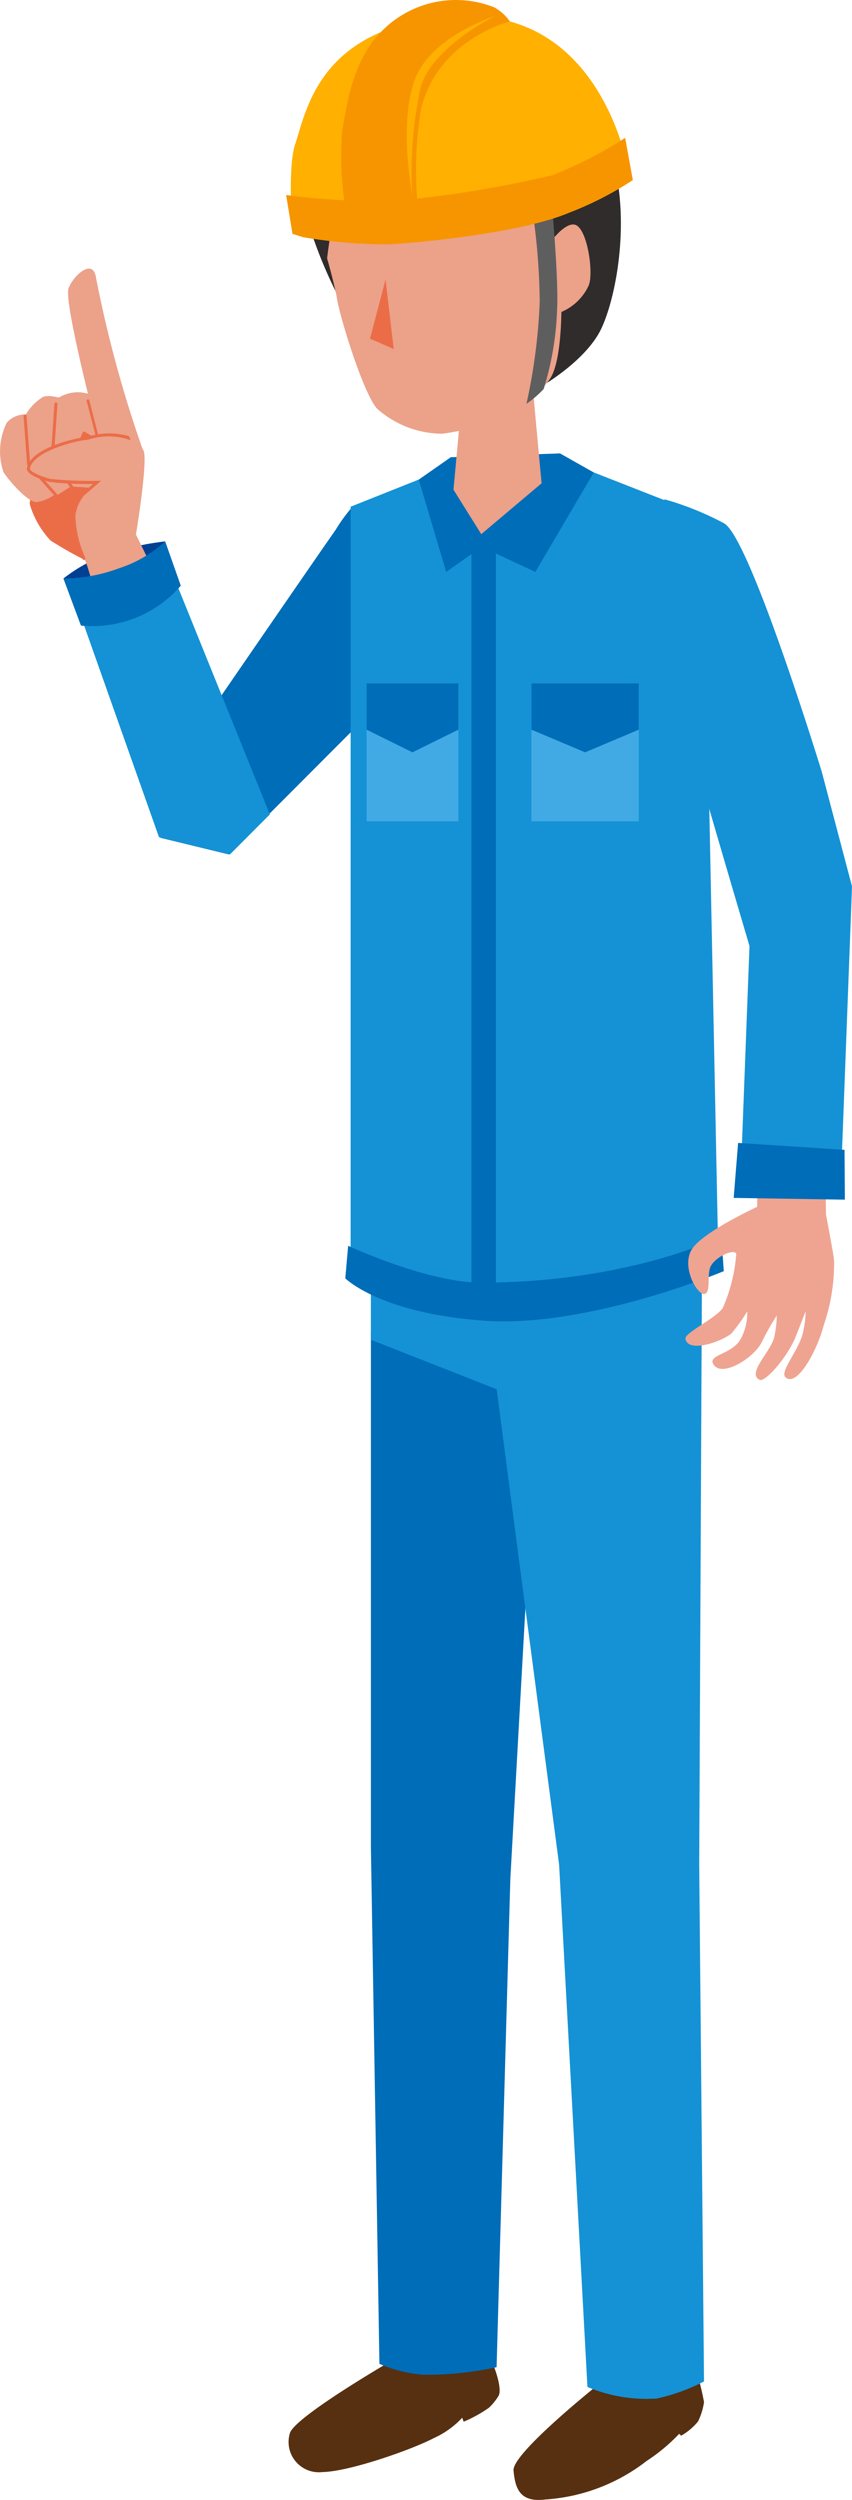
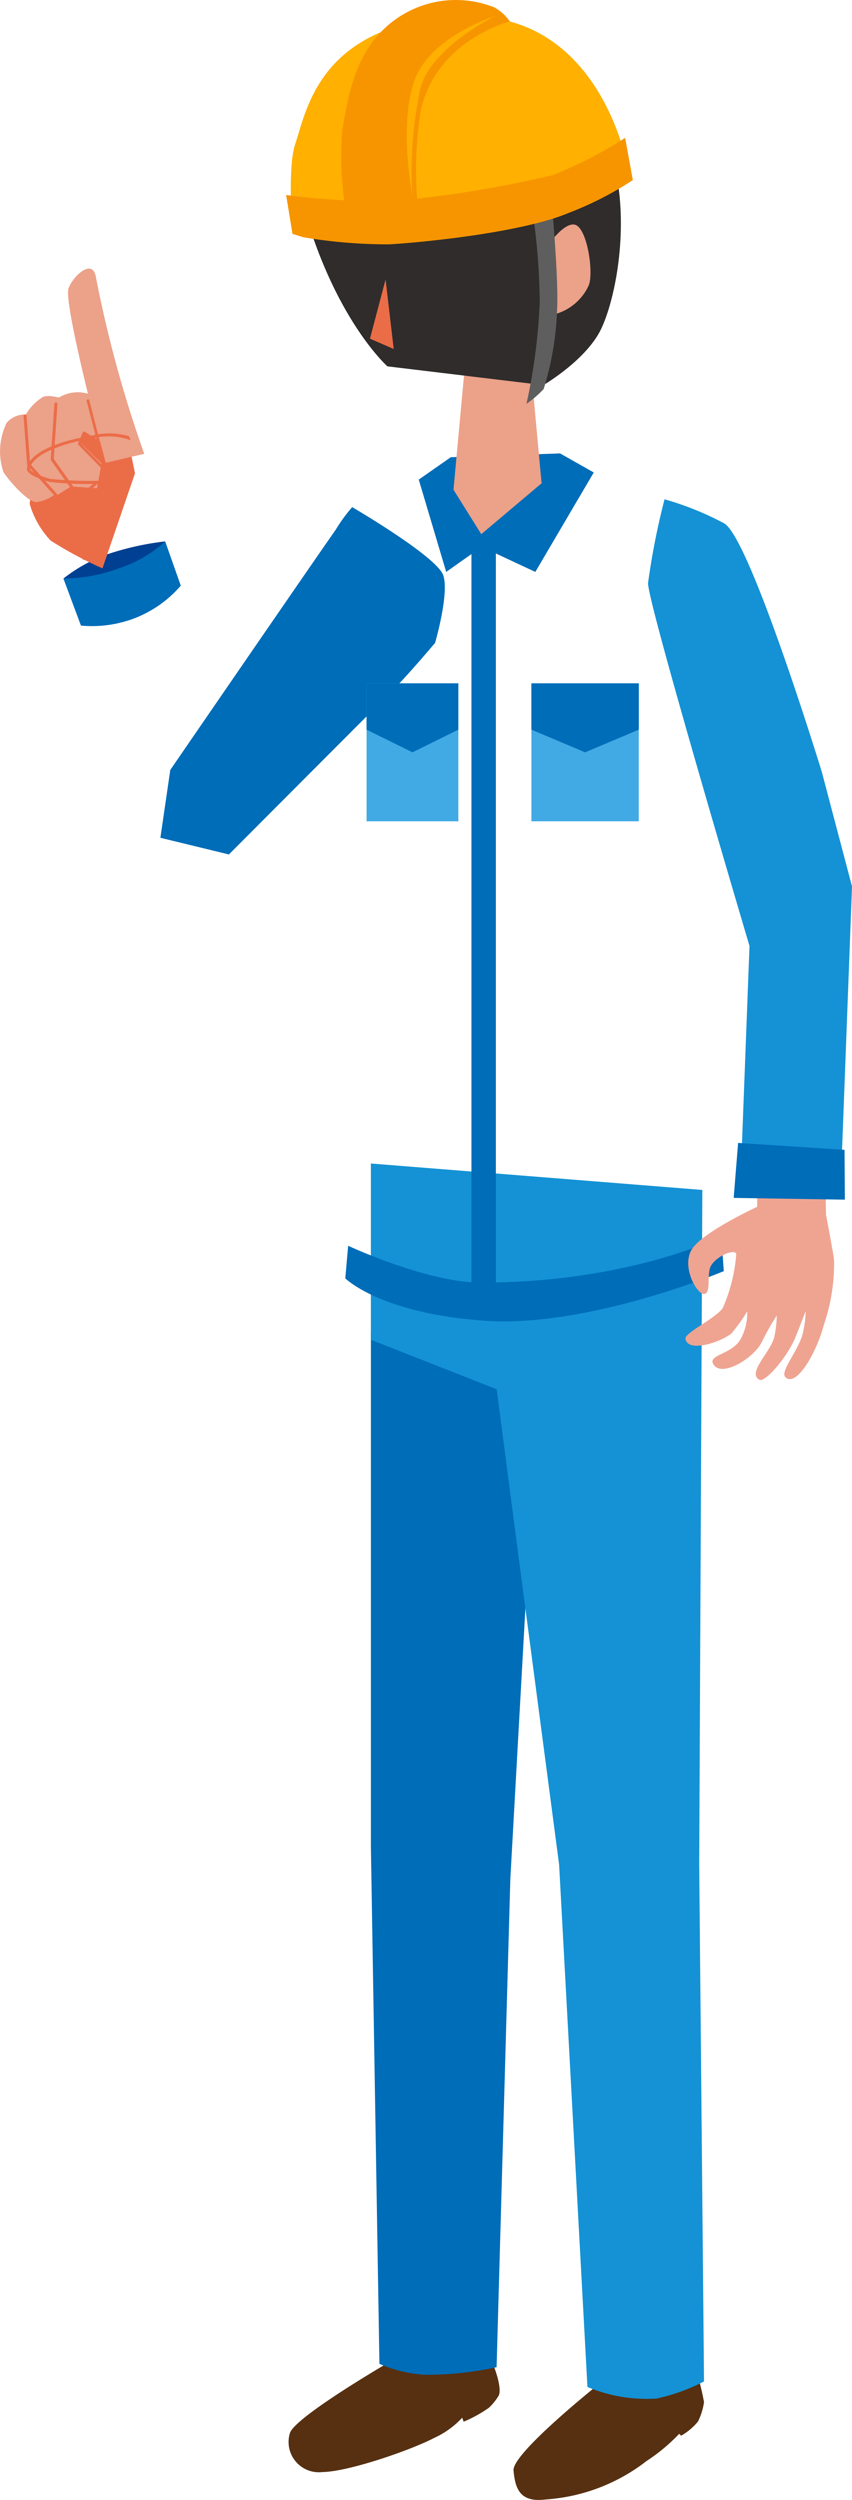
<svg xmlns="http://www.w3.org/2000/svg" width="57.793" height="169.447" viewBox="0 0 57.793 169.447">
  <g transform="translate(-1140 -1712.762)">
    <path d="M767.212,740.085a19.3,19.3,0,0,1,3.959-.885v1.95l-5.548,2.324-1.356-1.757A10.514,10.514,0,0,1,767.212,740.085Z" transform="translate(380.035 1010.257)" fill="#004092" />
    <path d="M751.446,739.933c.4,1.266-.563,4.562-.563,4.562s-1.828,2.174-2.935,3.273-11.05,11.067-11.05,11.067l-4.648-1.13.672-4.6s9.451-13.757,11.228-16.291a10.711,10.711,0,0,1,1.11-1.521S751.05,738.667,751.446,739.933Z" transform="translate(418.629 1011.842)" fill="#006db9" />
-     <path d="M752.328,744.311l6.336-2.468,6.851,16.935-2.708,2.714-4.812-1.174Z" transform="translate(392.789 1009.186)" fill="#1492d5" />
    <g transform="translate(1159.565 1791.624)">
      <path d="M739.422,949.1a9.243,9.243,0,0,1-1.7.935l-.1-.27a5.922,5.922,0,0,1-1.918,1.377c-1.483.781-5.73,2.275-7.574,2.307a2.055,2.055,0,0,1-2.189-2.661c.41-1.111,6.594-4.71,6.594-4.71s6.055-1.269,6.28-1.245c.55.056,1.646,2.861,1.271,3.453A3.707,3.707,0,0,1,739.422,949.1Z" transform="translate(-725.836 -864.754)" fill="#563011" />
      <path d="M713.888,951.77l-.131-.129a12.369,12.369,0,0,1-2.216,1.845,12.517,12.517,0,0,1-6.848,2.605c-1.793.23-2.061-.8-2.174-1.964s5.846-5.9,5.846-5.9,6.168-1.568,6.353-1.454a17.713,17.713,0,0,1,.723,2.721,4.393,4.393,0,0,1-.406,1.31A4.1,4.1,0,0,1,713.888,951.77Z" transform="translate(-687.251 -865.54)" fill="#563011" />
      <path d="M724.889,900.041a9.193,9.193,0,0,1-3.058-.739l-.578-35.011v-34.9l11.459,1.128-2,35.893-.933,33.115A22.135,22.135,0,0,1,724.889,900.041Z" transform="translate(-715.659 -817.942)" fill="#006db9" />
      <path d="M721.906,893.839a10.314,10.314,0,0,1-4.7-.784l-1.921-35.4-2.961-22.477-1.274-9.745-8.534-3.355V810.131L725,811.923l-.212,45.733.326,35.026A12.879,12.879,0,0,1,721.906,893.839Z" transform="translate(-696.924 -810.131)" fill="#1492d5" />
    </g>
    <g transform="translate(1163.422 1743.491)">
-       <path d="M700.846,785.474V733.661l5.838-2.325h10.654l7.438,2.917,1.021,50.807a34.039,34.039,0,0,1-15.927,3.2A22.012,22.012,0,0,1,700.846,785.474Z" transform="translate(-700.484 -730.045)" fill="#1492d5" />
      <rect width="1.656" height="51.167" transform="translate(8.557 6.018)" fill="#006db9" />
      <rect width="7.283" height="9.351" transform="translate(12.625 15.588)" fill="#41aae4" />
      <path d="M709.937,755.385h7.283v3.14l-3.641,1.536-3.642-1.536Z" transform="translate(-697.312 -739.797)" fill="#006db9" />
      <rect width="6.225" height="9.351" transform="translate(1.444 15.588)" fill="#41aae4" />
      <path d="M730.524,755.385h6.225v3.14l-3.112,1.536-3.113-1.536Z" transform="translate(-729.08 -739.797)" fill="#006db9" />
      <path d="M716.938,737.2l-1.862-6.257,2.172-1.518,7.413-.258,2.286,1.292-3.964,6.741-3.639-1.7Z" transform="translate(-710.093 -729.164)" fill="#006db9" />
      <path d="M700.238,821.29l.194-2.206s5.333,2.483,8.95,2.493c10.112.025,16.363-3.123,16.363-3.123l.168,2.348s-9.229,3.874-16.289,3.358S700.238,821.29,700.238,821.29Z" transform="translate(-700.238 -765.373)" fill="#006db9" />
    </g>
    <path d="M686.618,734.4a20.263,20.263,0,0,1,4.044,1.63c1.768,1.01,6.626,16.853,6.626,16.853l2.047,7.756-6.953,4.038s-6.921-23.278-6.883-24.6A49.205,49.205,0,0,1,686.618,734.4Z" transform="translate(498.459 1012.205)" fill="#1492d5" />
    <path d="M689.206,816.439c-.268.552.055,1.8-.429,1.852s-1.516-1.757-.888-2.946,4.474-2.955,4.474-2.955l.059-3.937,4.547.08.067,4.378s.492,2.552.548,3.112a12.747,12.747,0,0,1-.683,4.329c-.5,1.939-1.9,4.32-2.626,3.571-.372-.381.922-1.83,1.19-2.977a6.92,6.92,0,0,0,.19-1.483s-.269.7-.656,1.681c-.575,1.451-2.106,3.164-2.472,2.967-.872-.467.748-1.857,1-2.9a7.269,7.269,0,0,0,.171-1.454,17.752,17.752,0,0,0-1.016,1.788c-.527,1.111-2.8,2.485-3.307,1.473-.3-.6,1.178-.618,1.826-1.59a3.656,3.656,0,0,0,.491-1.953,11.054,11.054,0,0,1-1.088,1.512c-.8.611-2.937,1.292-3.1.348-.07-.406,1.94-1.32,2.52-2.069a11.119,11.119,0,0,0,.926-3.707C690.762,815.215,689.525,815.78,689.206,816.439Z" transform="translate(498.993 982.174)" fill="#efa491" />
    <path d="M686.077,782.571l1.833-2.671,5.121-1.367-.736,19.48-6.8-.163Z" transform="translate(504.763 994.307)" fill="#1492d5" />
    <path d="M721.817,719.944h4.549l.693,7.509-4.09,3.448-1.885-3.013Z" transform="translate(449.677 1018.066)" fill="#eca189" />
    <g transform="translate(1159.409 1712.762)">
      <g transform="translate(0.615 3.219)">
        <path d="M725.747,683.245a27.68,27.68,0,0,1,3.843,1.687c6.11,3.458,4.815,13.6,3.224,17-1,2.135-3.937,3.841-3.937,3.841L718.3,704.5s-3.5-3.1-5.664-10.7a3.933,3.933,0,0,0-.586,1.055,15.462,15.462,0,0,1,1.567-6.483l-1.158.533a10.43,10.43,0,0,1,2.632-3.583,13.392,13.392,0,0,1,4.311-1.774l0,0A10.172,10.172,0,0,1,725.747,683.245Z" transform="translate(-712.045 -682.888)" fill="#2f2c2b" />
-         <path d="M727.285,712.862a6.713,6.713,0,0,1-4.386-1.683c-.925-.938-2.641-6.5-2.763-7.648a38.932,38.932,0,0,0-1.32-4.665s.248-5.4,4.988-6.442,9.293,2.8,9.933,3.716,1.646,7.084,1.646,7.084.161,4.609-.788,5.938C732.959,711.456,729.617,712.586,727.285,712.862Z" transform="translate(-717.328 -686.683)" fill="#eca189" />
        <path d="M721.694,694.777a47.219,47.219,0,0,0-1.014,5.833s-3.605-8.615,4.386-10.33c9.285-1.993,10.956,7.055,10.956,7.055a14.835,14.835,0,0,1-4.187.082,11.156,11.156,0,0,1-6.079-3.335l1.424,3.267S723.5,696.958,721.694,694.777Z" transform="translate(-718.58 -685.769)" fill="#2f2c2b" />
        <path d="M739.577,714.049l-1.609-.7,1.057-4.012Z" transform="translate(-732.895 -693.613)" fill="#eb6d48" />
        <path d="M716.2,709.184,715.513,705s1.257-2.043,2.136-1.925,1.345,3.321.974,4.141A3.547,3.547,0,0,1,716.2,709.184Z" transform="translate(-698.721 -691.073)" fill="#eca189" />
      </g>
      <path d="M711.19,693.618s-.313-4.083.2-5.617c.787-2.339,1.678-8.338,11.339-8.679s11.318,10.686,11.318,10.686a32.507,32.507,0,0,1-4.392,2.271c-2.854,1.159-8.689,1.785-12.964,1.869S711.19,693.618,711.19,693.618Z" transform="translate(-710.779 -678.22)" fill="#ffb000" />
      <path d="M725.046,691.673a22.177,22.177,0,0,1-.219-5.417c.257-1.311.595-4.348,2.368-6.341a7.048,7.048,0,0,1,7.941-1.942,3.145,3.145,0,0,1,1.052.953s-5.006,1.249-6.054,6.086a25.912,25.912,0,0,0-.169,6.661Z" transform="translate(-721.013 -677.473)" fill="#f79500" />
      <path d="M726.942,683.651c1.09-2.99,5.451-4.337,5.451-4.337s-4.2,2.032-5.034,4.8a26.992,26.992,0,0,0-.577,7.319S725.852,686.641,726.942,683.651Z" transform="translate(-718.227 -678.22)" fill="#ffb000" />
      <path d="M721.059,701.611s.428,4.781.308,6.749a20.4,20.4,0,0,1-.908,5.272,7.174,7.174,0,0,1-1.166,1,38.958,38.958,0,0,0,.9-6.92,44.8,44.8,0,0,0-.449-5.876Z" transform="translate(-702.991 -687.262)" fill="#5f5e5e" />
      <path d="M711.832,699.924l-.72-.228-.43-2.632a50.9,50.9,0,0,0,7.07.426,75.955,75.955,0,0,0,10.986-1.77,27.276,27.276,0,0,0,4.941-2.532l.52,2.864a22.69,22.69,0,0,1-4.35,2.225c-3.174,1.339-9.958,2.006-12.171,2.131A34.584,34.584,0,0,1,711.832,699.924Z" transform="translate(-710.682 -683.846)" fill="#f79500" />
    </g>
    <g transform="translate(1140 1730.969)">
      <path d="M767.718,730.61a36.77,36.77,0,0,1,.858-4.2l5.416-2.076.876,4.221-2.207,6.442a26.4,26.4,0,0,1-3.516-1.881A6.069,6.069,0,0,1,767.718,730.61Z" transform="translate(-765.71 -714.682)" fill="#eb6d48" />
      <g transform="translate(0 8.38)">
        <path d="M776.916,728.626a4.408,4.408,0,0,1,.225-3.333,1.651,1.651,0,0,1,1.24-.565l.776,2.557,1.353,2.785a2.738,2.738,0,0,1-1.345.6C778.557,730.673,777.3,729.229,776.916,728.626Z" transform="translate(-776.687 -723.224)" fill="#eca189" />
        <path d="M776.413,729.453l-1.952-2.186-.243-3.288a3.36,3.36,0,0,1,1.215-1.288c.663-.278,2.375.492,2.375.492l-1.533,2.162,1.332,3.355Z" transform="translate(-772.518 -722.373)" fill="#eca189" />
        <path d="M773.615,728.805l-1.65-.111-1.377-1.95.274-4.071a2.6,2.6,0,0,1,1.336-.473,2.51,2.51,0,0,1,1.408.354s.889.15.9.3l-.429,2.842-1.225-.792-.322.734,1.41,1.38Z" transform="translate(-767.052 -722.197)" fill="#eca189" />
      </g>
      <path d="M777.106,730.405a.1.1,0,0,1-.072-.033l-1.953-2.187a.1.1,0,0,1-.025-.06l-.243-3.288a.1.1,0,0,1,.094-.109.1.1,0,0,1,.109.094l.24,3.252,1.872,2.1.866-.547a.1.1,0,0,1,.109.172l-.939.593A.1.1,0,0,1,777.106,730.405Z" transform="translate(-773.215 -714.843)" fill="#eb6d48" />
      <path d="M775.042,729.169a.1.1,0,0,1,.095.109.1.1,0,0,1-.105.094h0l-1.65-.111a.1.1,0,0,1-.076-.043l-1.377-1.949a.106.106,0,0,1-.018-.065l.253-3.763a.1.1,0,0,1,.086-.093l.022,0a.539.539,0,0,1,.083.047l.008.008,0,0c0,.007,0,.014,0,.021s0,.029,0,.043,0,.034,0,.052h0s0,.01,0,.015h0l-.245,3.645,1.328,1.88Z" transform="translate(-768.472 -714.282)" fill="#eb6d48" />
      <path d="M773.056,727.6a.094.094,0,0,1-.068.027.1.1,0,0,1-.064-.028l-1.492-1.52a.094.094,0,0,1-.019-.1l.322-.734a.09.09,0,0,1,.058-.052.092.092,0,0,1,.077.01l.8.49L772,723.116a.093.093,0,0,1,.18-.046l.72,2.8a.1.1,0,0,1-.035.1.092.092,0,0,1-.1,0l-.9-.556-.253.578,1.448,1.475A.093.093,0,0,1,773.056,727.6Z" transform="translate(-766.122 -714.142)" fill="#eb6d48" />
      <path d="M766.69,709.444c.3-.847,1.631-2.071,1.855-.785a82.269,82.269,0,0,0,3.284,11.995l-2.614.605-.69-2.625S766.368,710.353,766.69,709.444Z" transform="translate(-762.043 -708.1)" fill="#eca189" />
      <g transform="translate(1.826 11.159)">
-         <path d="M770.1,739.053s-.821-3.226-1.033-3.539a7.5,7.5,0,0,1-.732-3,2.757,2.757,0,0,1,.619-1.436l.95-.816a27.247,27.247,0,0,1-3.2-.134c-.521-.145-1.517-.482-1.449-.823.275-1.381,3.673-2.024,3.871-2.011s2.924-.975,3.919.8c.341.608-.505,5.711-.505,5.711l1.408,2.869Z" transform="translate(-765.144 -726.938)" fill="#eca189" />
        <path d="M768.184,729.223c.295-1.479,3.779-2.1,3.976-2.092h0c.021,0,.117-.023.209-.045a4.9,4.9,0,0,1,2.732-.019,1.414,1.414,0,0,0,.131.285,4.36,4.36,0,0,0-2.817-.068,1.336,1.336,0,0,1-.269.05c-.294-.01-3.514.672-3.764,1.928-.03.15.433.441,1.377.705a27.305,27.305,0,0,0,3.174.13h.276l-1.16,1a2.7,2.7,0,0,0-.584,1.37,7.514,7.514,0,0,0,.677,2.859v.019c0,.01,0,.021,0,.032v.012a.167.167,0,0,1-.007.025h0l0,.005-.005.01-.011.01h0a.14.14,0,0,1-.018.01l-.02,0-.015,0h-.04c.024,0-.007,0-.013,0l-.026-.009-.009,0a7.693,7.693,0,0,1-.708-2.992,2.846,2.846,0,0,1,.645-1.495l.751-.646a21.951,21.951,0,0,1-2.955-.137C768.968,729.956,768.1,729.626,768.184,729.223Z" transform="translate(-768.179 -726.872)" fill="#eb6d48" />
      </g>
    </g>
    <g transform="translate(1144.302 1749.457)">
      <path d="M763.677,744.908l-1.19-3.191a11.046,11.046,0,0,0,3.771-.693,8.566,8.566,0,0,0,3.133-1.824l1.058,3a7.906,7.906,0,0,1-3.106,2.2A8.125,8.125,0,0,1,763.677,744.908Z" transform="translate(-762.488 -739.2)" fill="#006db9" />
    </g>
    <g transform="translate(1189.767 1790.229)">
      <path d="M693.835,808.255l.021,3.376-7.541-.119.3-3.727Z" transform="translate(-686.315 -807.785)" fill="#006db9" />
    </g>
  </g>
</svg>